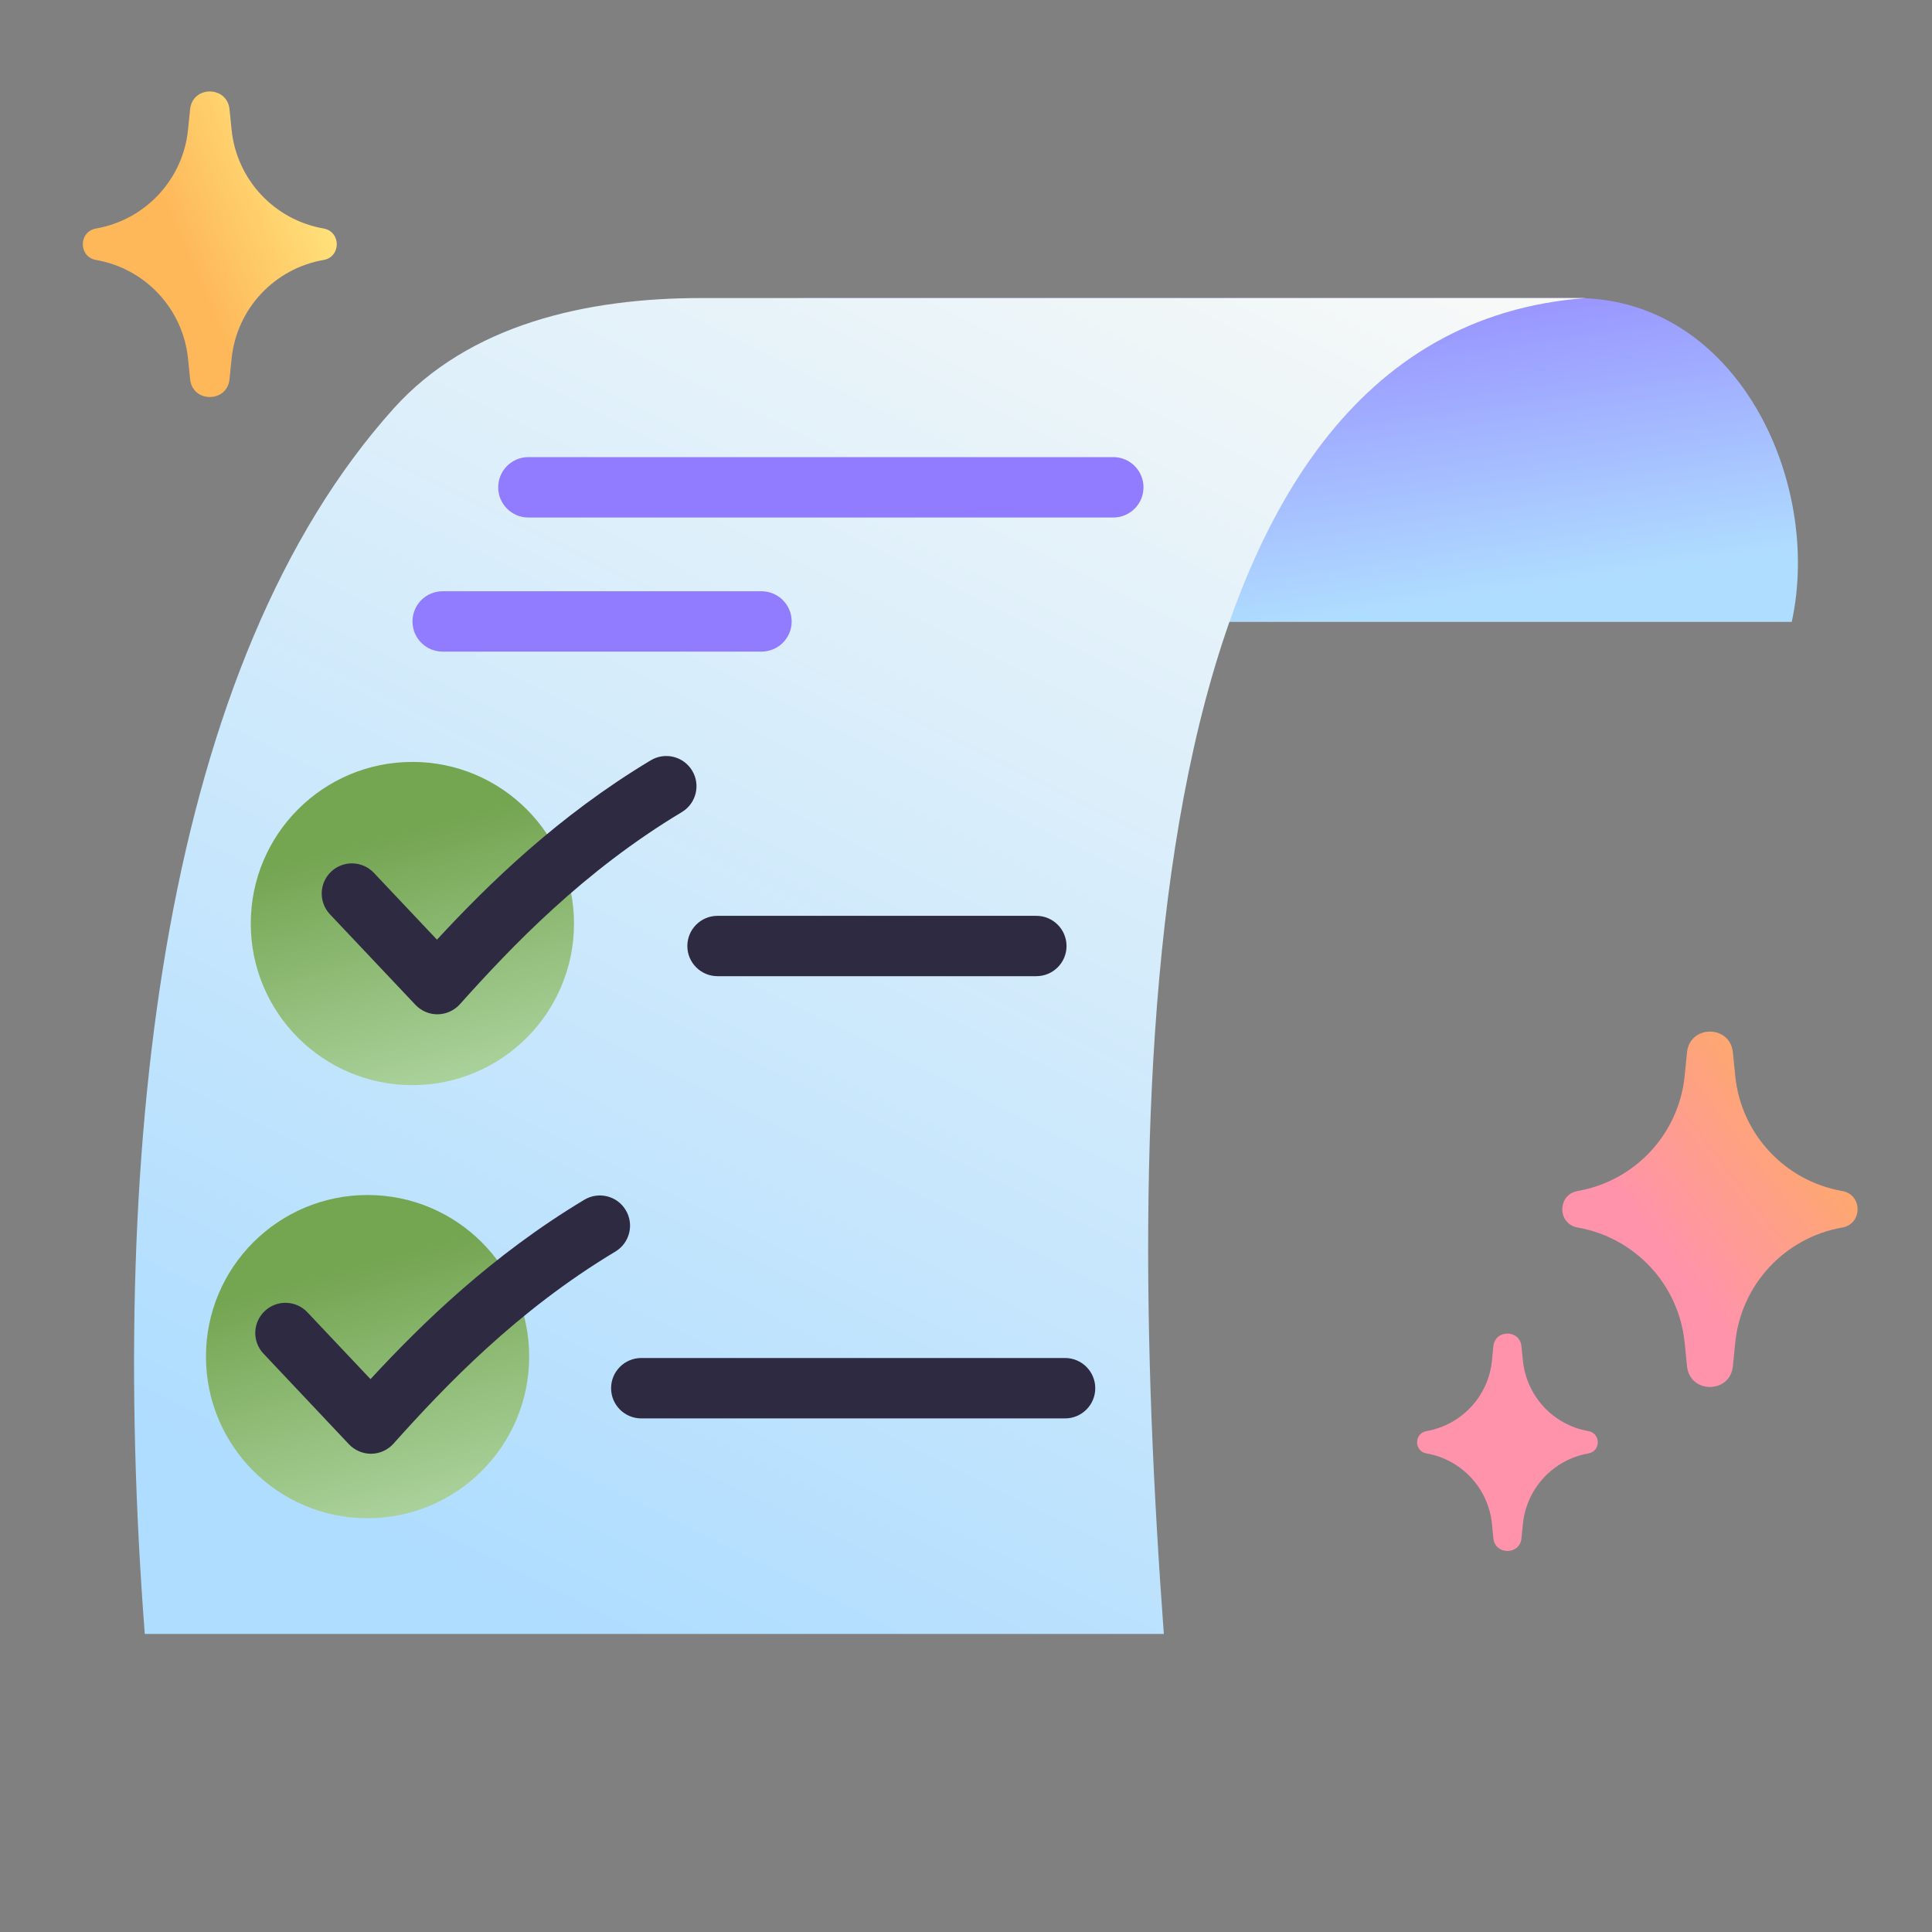
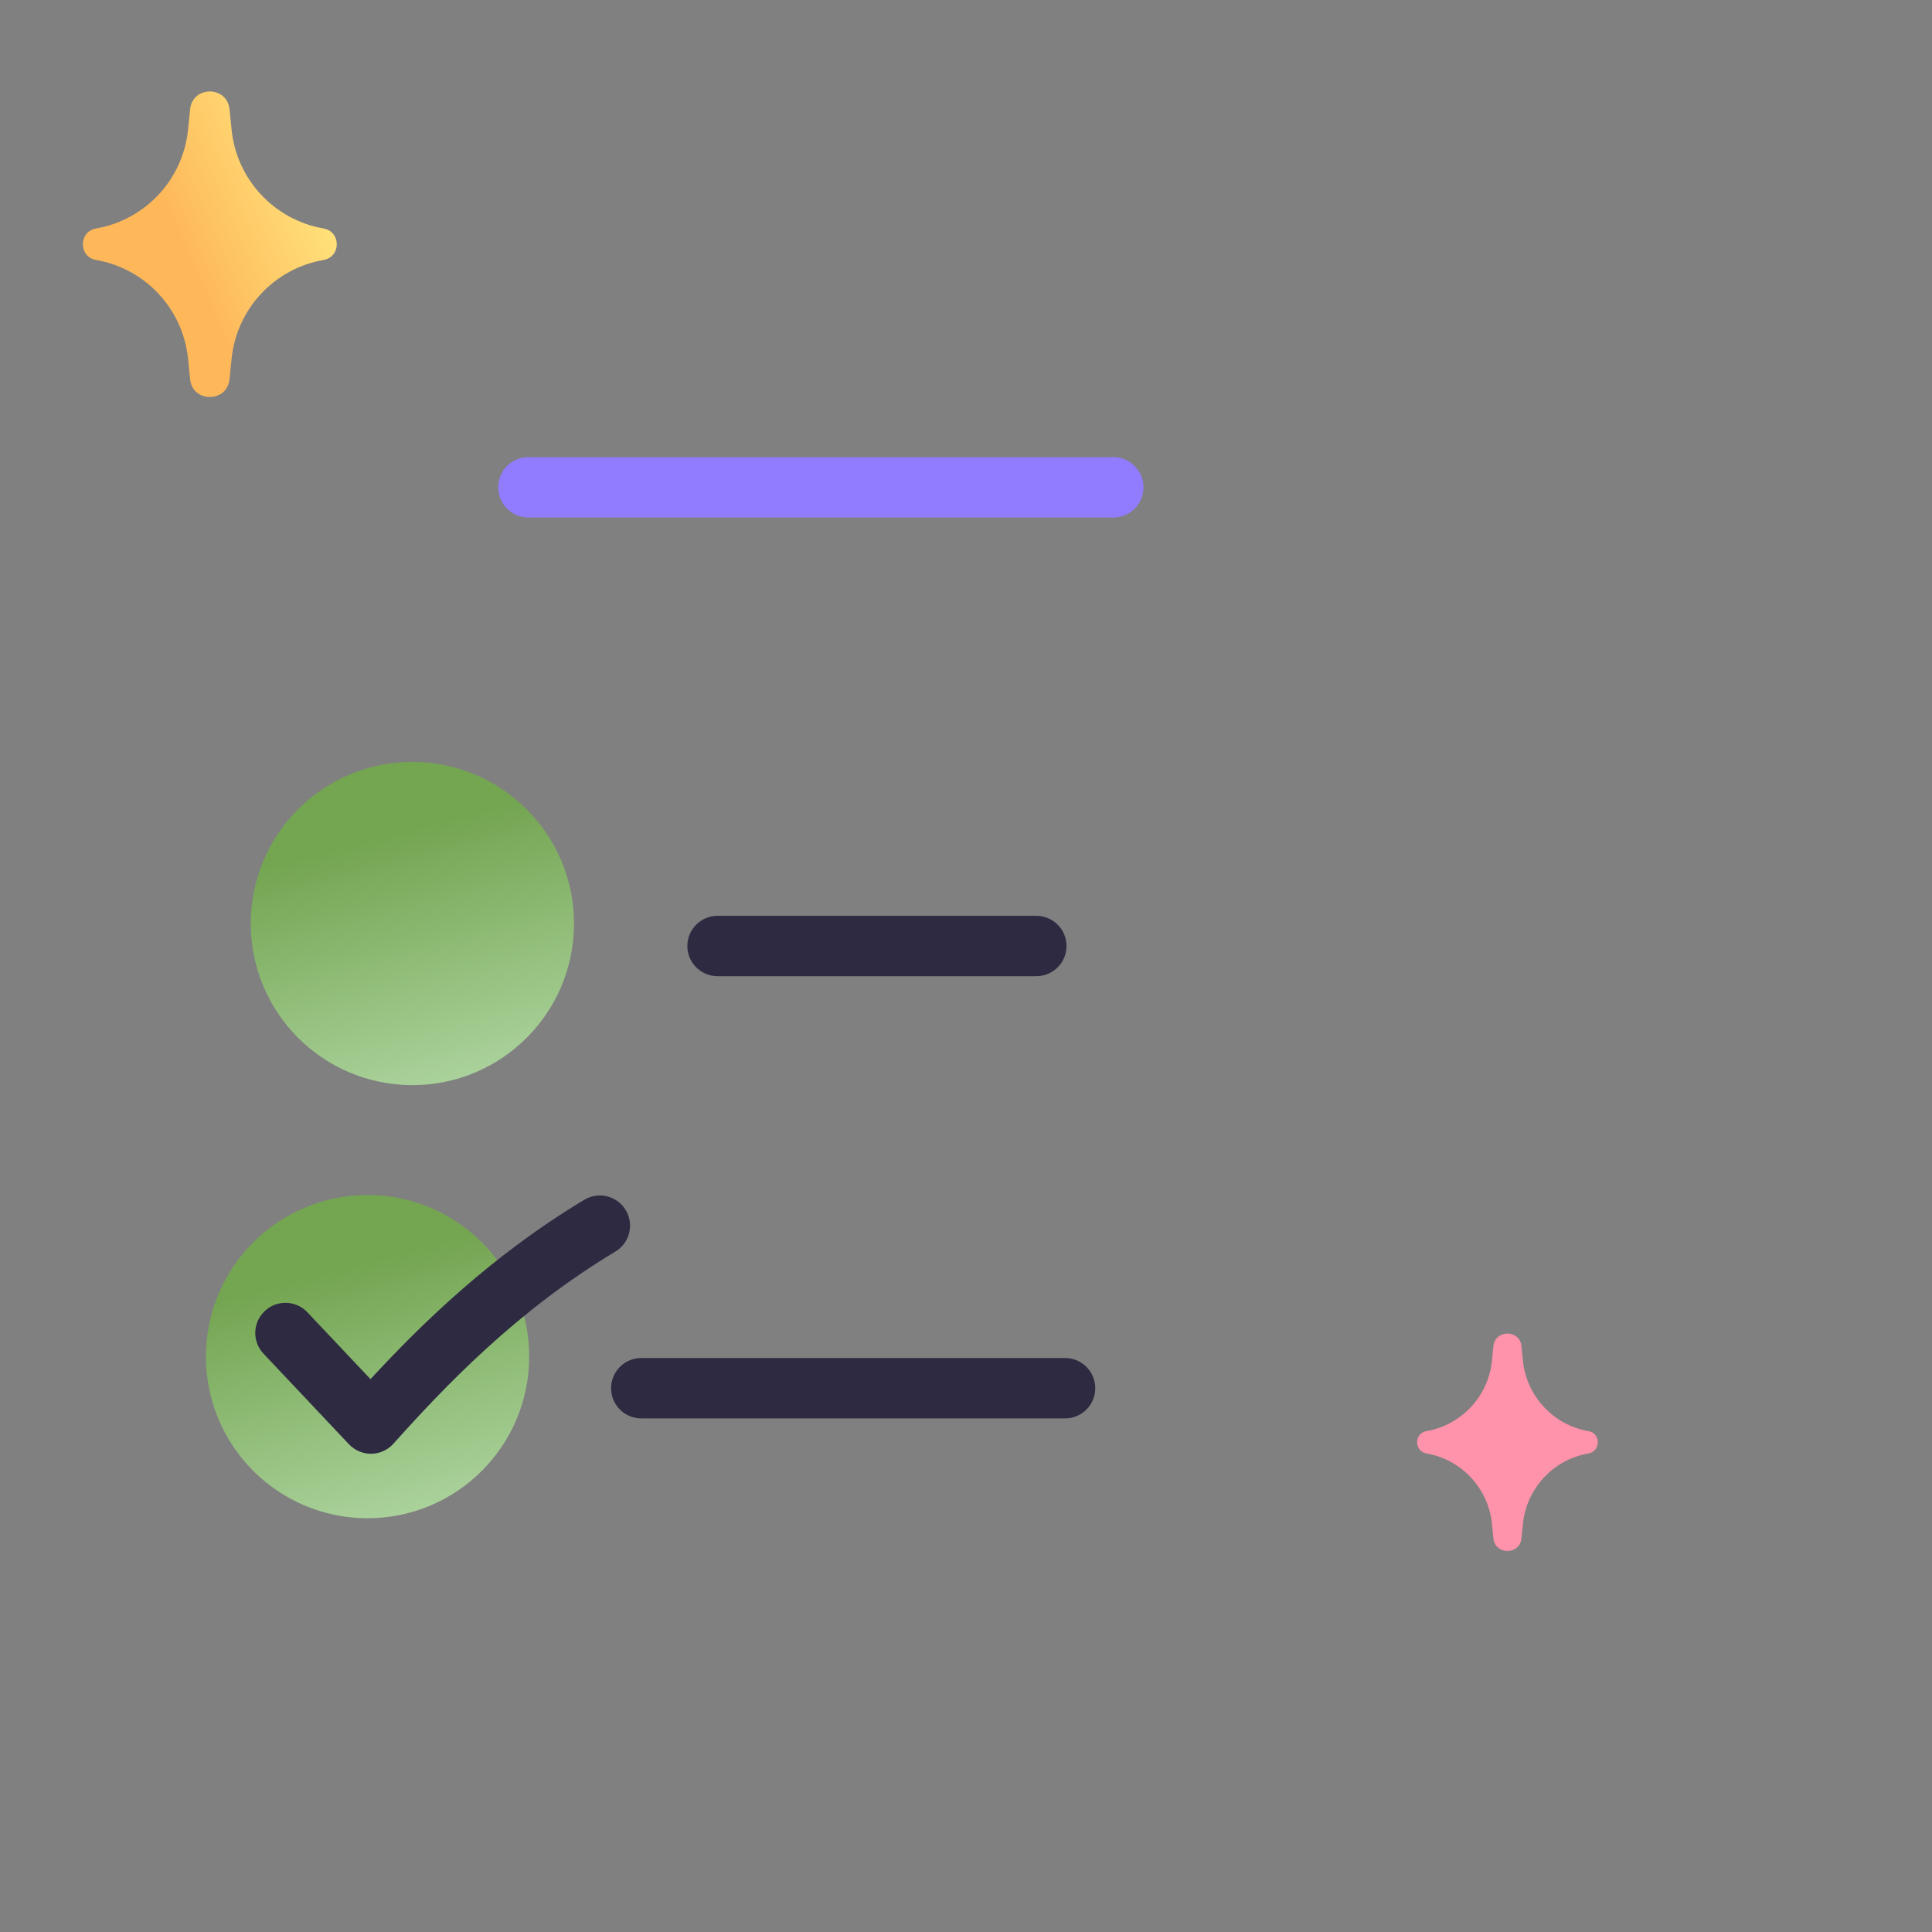
<svg xmlns="http://www.w3.org/2000/svg" width="30" height="30" viewBox="0 0 30 30" fill="none">
  <rect x="0" y="0" width="30" height="30" fill="#808080" stroke="none" />
-   <path d="M24.478 4.628H12.433V9.657H27.822C28.3 7.47 26.967 4.628 24.478 4.628Z" fill="url(#paint0_linear_24_1712)" />
-   <path d="M6.108 6.348C7.291 5.03 9.117 4.628 10.888 4.628H24.628C17.547 5.15 17.44 16.809 18.072 25.372H2.248C1.652 17.59 2.592 10.265 6.108 6.348Z" fill="url(#paint1_linear_24_1712)" />
  <path fill-rule="evenodd" clip-rule="evenodd" d="M7.736 7.567C7.736 7.308 7.946 7.098 8.205 7.098H17.287C17.546 7.098 17.756 7.308 17.756 7.567C17.756 7.826 17.546 8.036 17.287 8.036H8.205C7.946 8.036 7.736 7.826 7.736 7.567Z" fill="#917BFF" />
-   <path fill-rule="evenodd" clip-rule="evenodd" d="M6.405 9.65C6.405 9.391 6.614 9.181 6.873 9.181H11.824C12.083 9.181 12.293 9.391 12.293 9.65C12.293 9.909 12.083 10.118 11.824 10.118H6.873C6.614 10.118 6.405 9.909 6.405 9.65Z" fill="#917BFF" />
  <path fill-rule="evenodd" clip-rule="evenodd" d="M10.673 14.69C10.673 14.431 10.883 14.221 11.142 14.221H16.092C16.351 14.221 16.561 14.431 16.561 14.69C16.561 14.948 16.351 15.158 16.092 15.158H11.142C10.883 15.158 10.673 14.948 10.673 14.69Z" fill="#2E2A42" />
  <path fill-rule="evenodd" clip-rule="evenodd" d="M9.489 21.556C9.489 21.297 9.699 21.087 9.958 21.087H16.538C16.797 21.087 17.007 21.297 17.007 21.556C17.007 21.815 16.797 22.025 16.538 22.025H9.958C9.699 22.025 9.489 21.815 9.489 21.556Z" fill="#2E2A42" />
  <path d="M3.894 14.341C3.894 12.955 5.017 11.831 6.403 11.831C7.789 11.831 8.913 12.955 8.913 14.341C8.913 15.727 7.789 16.85 6.403 16.85C5.017 16.85 3.894 15.727 3.894 14.341Z" fill="url(#paint2_linear_24_1712)" />
  <path d="M3.198 21.065C3.198 19.68 4.321 18.556 5.707 18.556C7.093 18.556 8.217 19.68 8.217 21.065C8.217 22.451 7.093 23.575 5.707 23.575C4.321 23.575 3.198 22.451 3.198 21.065Z" fill="url(#paint3_linear_24_1712)" />
  <path fill-rule="evenodd" clip-rule="evenodd" d="M9.716 18.79C9.85 19.012 9.778 19.3 9.556 19.434C8.03 20.349 6.917 21.515 6.109 22.418C6.022 22.515 5.897 22.572 5.766 22.574C5.635 22.575 5.509 22.522 5.419 22.427L4.092 21.02C3.914 20.832 3.922 20.536 4.111 20.358C4.299 20.18 4.596 20.189 4.773 20.377L5.753 21.415C6.554 20.548 7.64 19.49 9.073 18.63C9.295 18.497 9.583 18.568 9.716 18.79Z" fill="#2E2A42" />
-   <path fill-rule="evenodd" clip-rule="evenodd" d="M10.748 11.967C10.882 12.189 10.809 12.477 10.588 12.61C9.062 13.525 7.949 14.691 7.141 15.594C7.053 15.691 6.929 15.748 6.798 15.75C6.667 15.752 6.541 15.698 6.451 15.603L5.123 14.197C4.946 14.008 4.954 13.712 5.143 13.534C5.331 13.357 5.627 13.365 5.805 13.553L6.785 14.591C7.586 13.725 8.671 12.666 10.105 11.806C10.327 11.673 10.615 11.745 10.748 11.967Z" fill="#2E2A42" />
-   <path d="M26.908 16.341C26.865 15.911 26.239 15.911 26.196 16.341L26.159 16.709C26.068 17.608 25.389 18.338 24.498 18.494C24.18 18.549 24.18 19.006 24.498 19.061C25.389 19.217 26.068 19.947 26.159 20.846L26.196 21.215C26.239 21.644 26.865 21.644 26.908 21.215L26.945 20.846C27.036 19.947 27.715 19.217 28.606 19.061C28.924 19.006 28.924 18.549 28.606 18.494C27.715 18.338 27.036 17.608 26.945 16.709L26.908 16.341Z" fill="url(#paint4_linear_24_1712)" />
  <path d="M23.625 20.904C23.599 20.642 23.216 20.642 23.189 20.904L23.167 21.13C23.111 21.68 22.696 22.127 22.151 22.222C21.956 22.256 21.956 22.535 22.151 22.569C22.696 22.664 23.111 23.111 23.167 23.661L23.189 23.887C23.216 24.149 23.599 24.149 23.625 23.887L23.648 23.661C23.704 23.111 24.119 22.664 24.664 22.569C24.859 22.535 24.859 22.256 24.664 22.222C24.119 22.127 23.704 21.68 23.648 21.13L23.625 20.904Z" fill="url(#paint5_linear_24_1712)" />
  <path d="M2.952 5.888C2.989 6.257 3.527 6.257 3.564 5.888L3.596 5.571C3.674 4.798 4.258 4.17 5.024 4.037C5.298 3.989 5.298 3.596 5.024 3.548C4.258 3.414 3.674 2.787 3.596 2.013L3.564 1.697C3.527 1.328 2.989 1.328 2.952 1.697L2.92 2.013C2.842 2.787 2.258 3.414 1.492 3.548C1.218 3.596 1.218 3.989 1.492 4.037C2.258 4.17 2.842 4.798 2.92 5.571L2.952 5.888Z" fill="url(#paint6_linear_24_1712)" />
  <defs>
    <linearGradient id="paint0_linear_24_1712" x1="23.239" y1="9.222" x2="22.355" y2="3.255" gradientUnits="userSpaceOnUse">
      <stop stop-color="#AFDDFF" />
      <stop offset="1" stop-color="#917BFF" />
    </linearGradient>
    <linearGradient id="paint1_linear_24_1712" x1="9.029" y1="25.372" x2="20.832" y2="1.48" gradientUnits="userSpaceOnUse">
      <stop stop-color="#AFDDFF" />
      <stop offset="1" stop-color="#FCFBF7" />
    </linearGradient>
    <linearGradient id="paint2_linear_24_1712" x1="6.403" y1="12.863" x2="8.145" y2="19.491" gradientUnits="userSpaceOnUse">
      <stop stop-color="#74A551" />
      <stop offset="1" stop-color="#D2F2D2" />
    </linearGradient>
    <linearGradient id="paint3_linear_24_1712" x1="5.707" y1="19.587" x2="7.449" y2="26.215" gradientUnits="userSpaceOnUse">
      <stop stop-color="#74A551" />
      <stop offset="1" stop-color="#D2F2D2" />
    </linearGradient>
    <linearGradient id="paint4_linear_24_1712" x1="24.186" y1="21.906" x2="29.71" y2="17.638" gradientUnits="userSpaceOnUse">
      <stop offset="0.401" stop-color="#FF93AB" />
      <stop offset="1" stop-color="#FDB154" />
    </linearGradient>
    <linearGradient id="paint5_linear_24_1712" x1="24.186" y1="21.906" x2="29.71" y2="17.638" gradientUnits="userSpaceOnUse">
      <stop offset="0.401" stop-color="#FF93AB" />
      <stop offset="1" stop-color="#FDB154" />
    </linearGradient>
    <linearGradient id="paint6_linear_24_1712" x1="4.993" y1="3.337" x2="2.696" y2="4.329" gradientUnits="userSpaceOnUse">
      <stop stop-color="#FFE079" />
      <stop offset="0.863" stop-color="#FEB85A" />
    </linearGradient>
  </defs>
</svg>